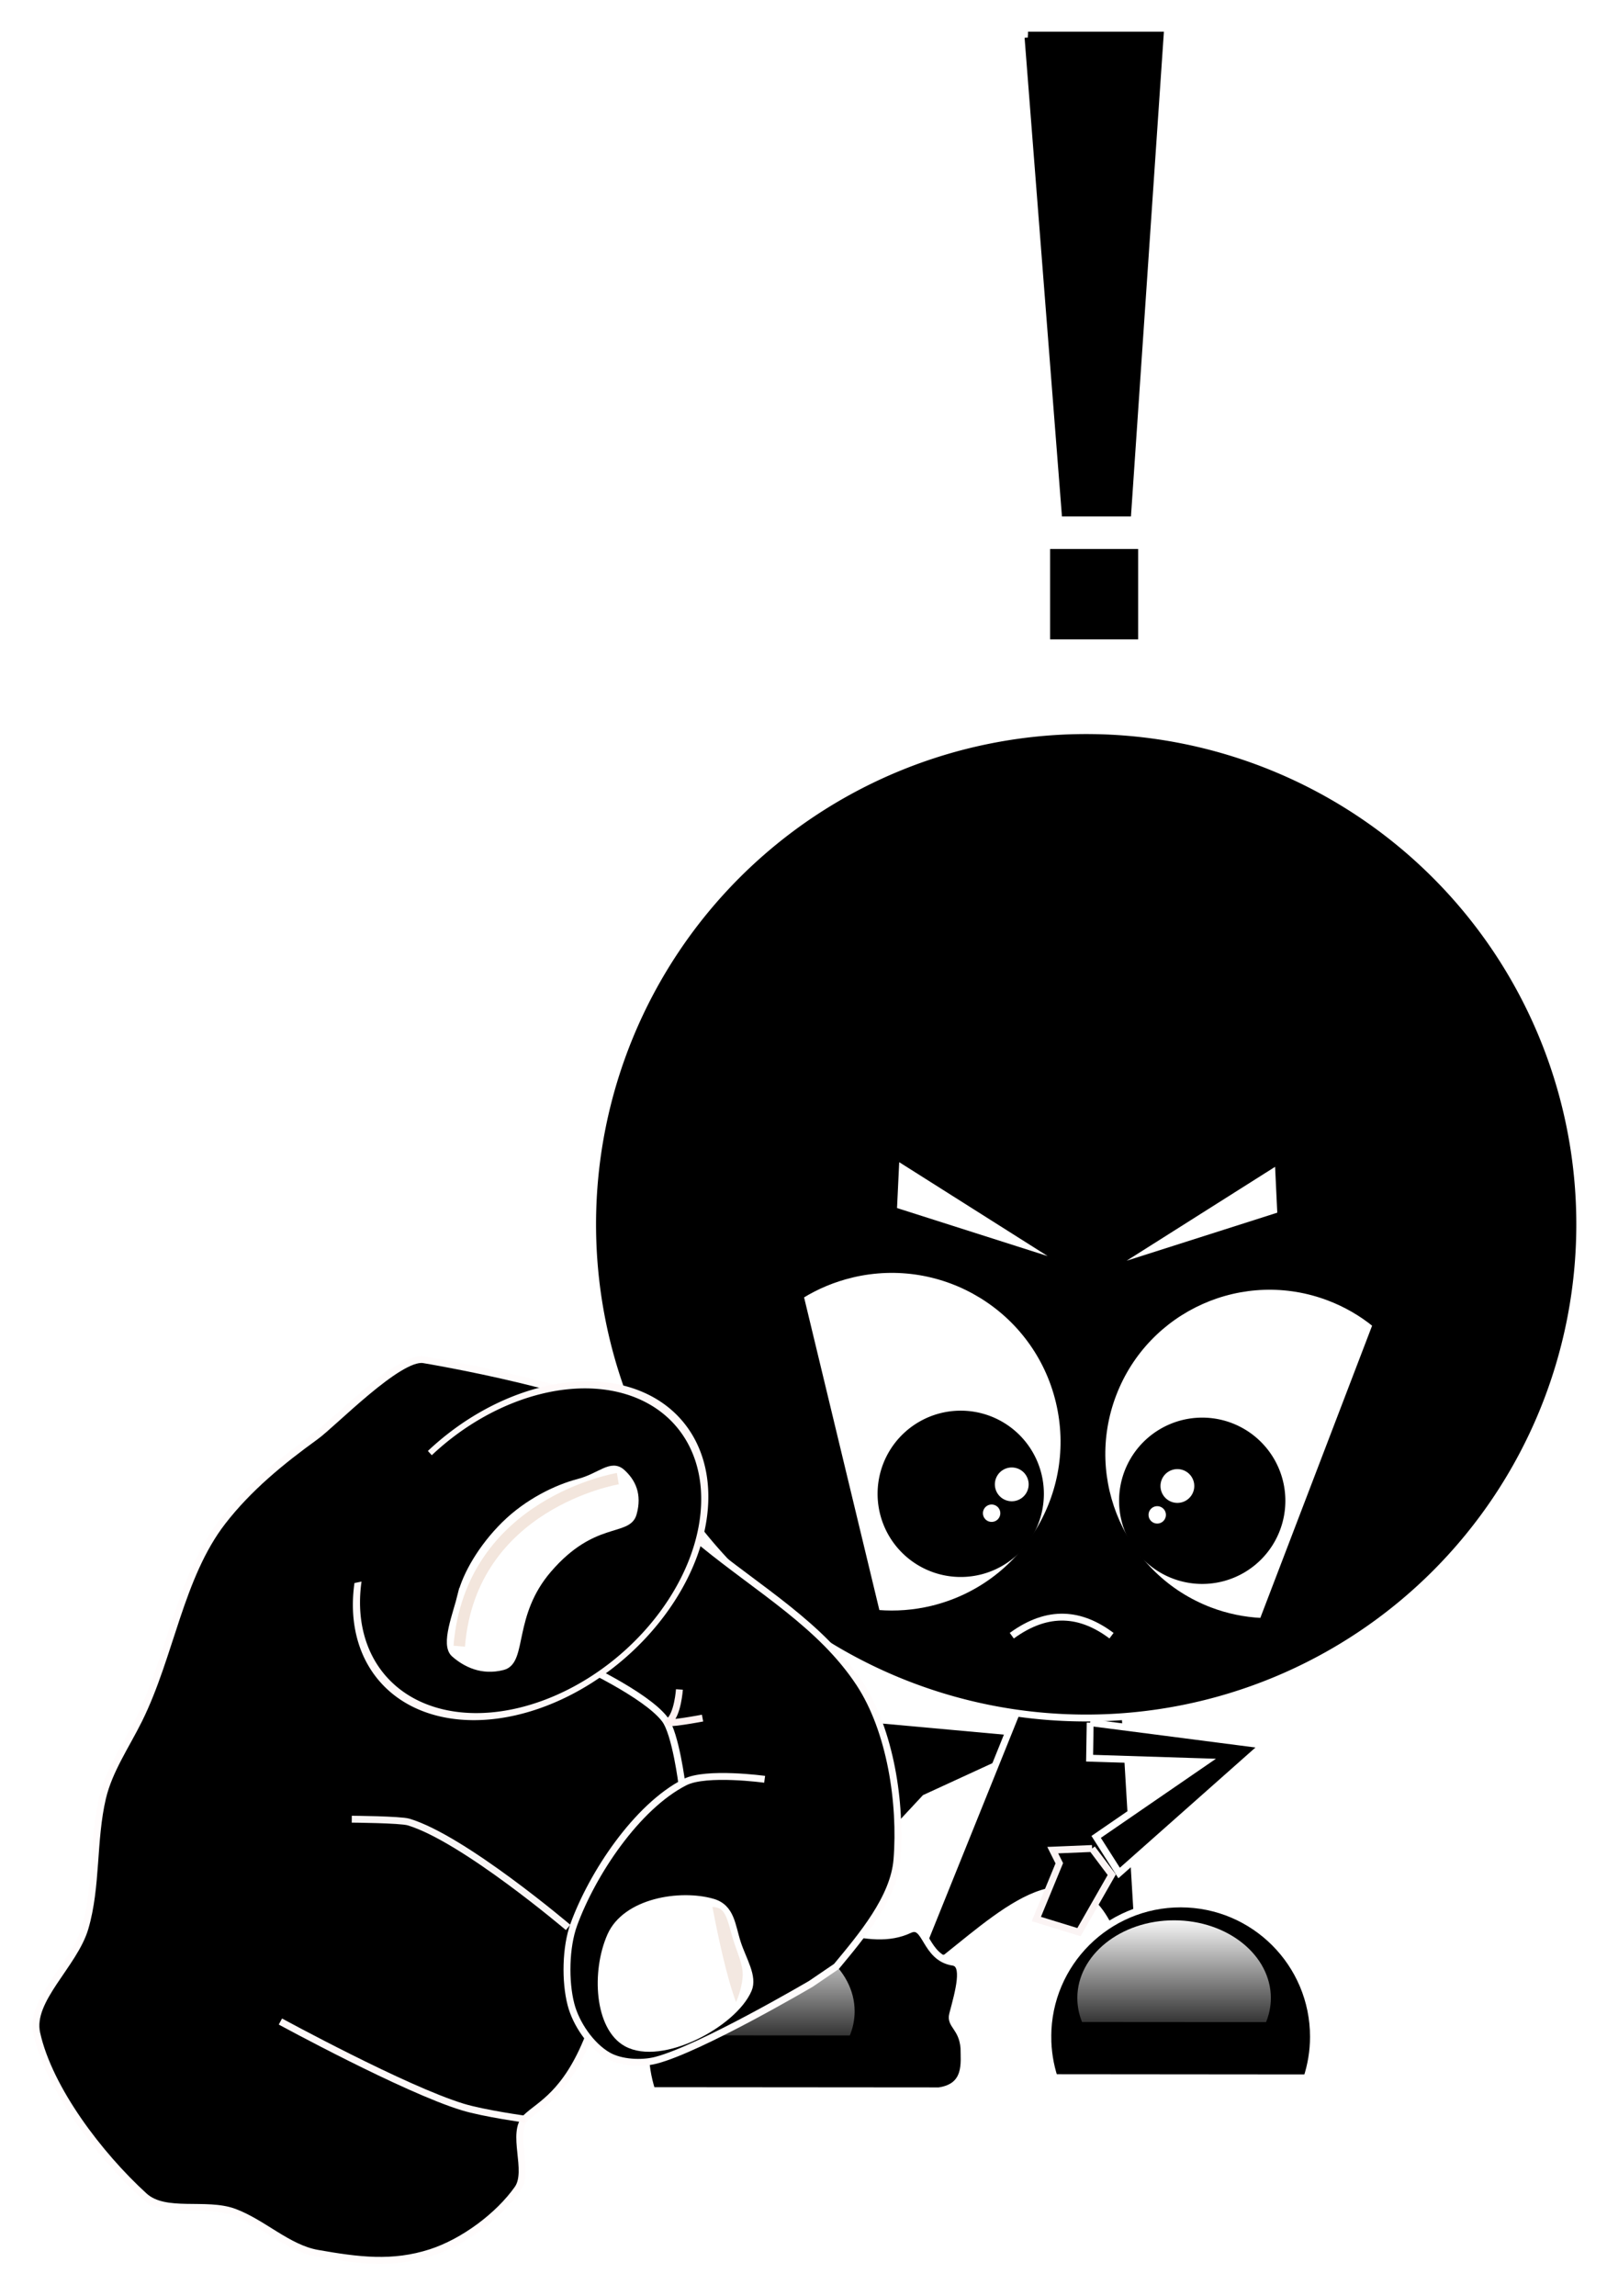
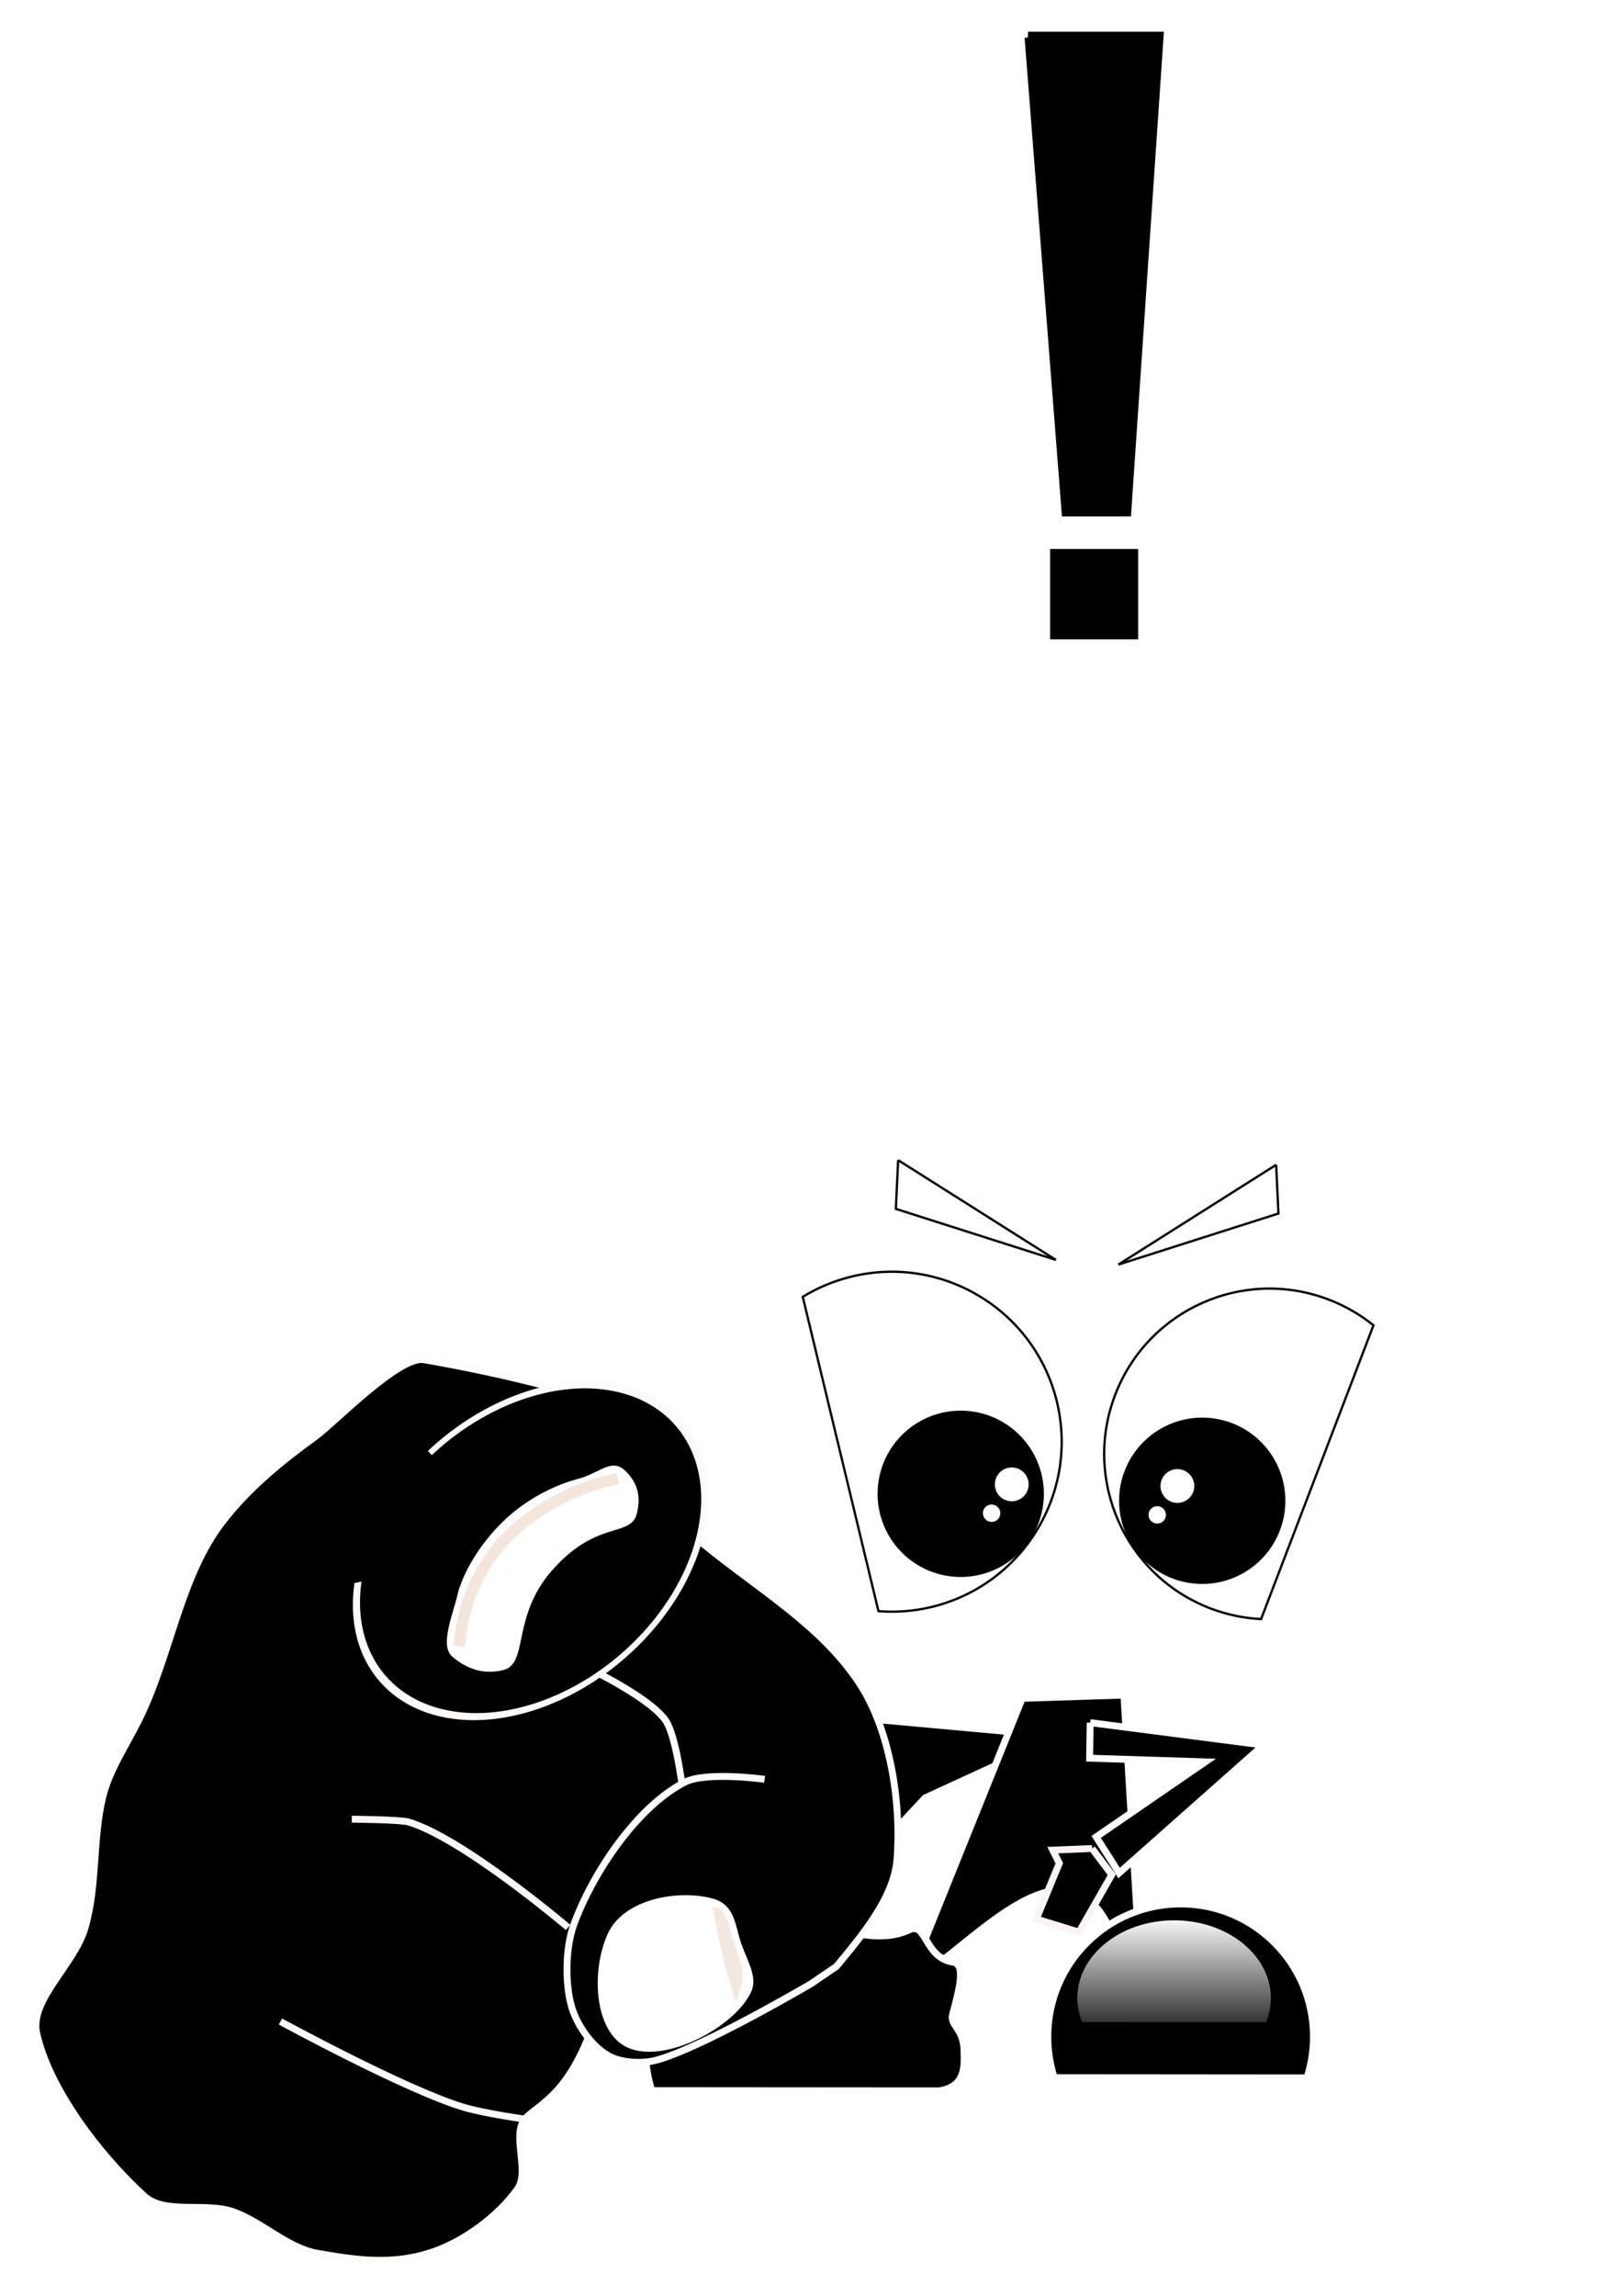
<svg xmlns="http://www.w3.org/2000/svg" xmlns:ns1="http://sodipodi.sourceforge.net/DTD/sodipodi-0.dtd" xmlns:ns2="http://www.inkscape.org/namespaces/inkscape" xmlns:xlink="http://www.w3.org/1999/xlink" id="svg2" ns1:docname="Nuevo documento 1" viewBox="0 0 700 1000" version="1.1" ns2:version="0.47 r22583">
  <defs id="defs4">
    <linearGradient id="linearGradient3616" ns2:collect="always">
      <stop id="stop3618" style="stop-color:#ffffff" offset="0" />
      <stop id="stop3620" style="stop-color:#ffffff;stop-opacity:0" offset="1" />
    </linearGradient>
    <linearGradient id="linearGradient3622" y2="1005.5" xlink:href="#linearGradient3616" gradientUnits="userSpaceOnUse" x2="497.57" gradientTransform="translate(14.142 -14.142)" y1="946.91" x1="497.57" ns2:collect="always" />
    <linearGradient id="linearGradient3626" y2="1005.5" xlink:href="#linearGradient3616" gradientUnits="userSpaceOnUse" x2="497.57" gradientTransform="translate(-167.15 -8.334)" y1="946.91" x1="497.57" ns2:collect="always" />
    <filter id="filter5258" ns2:collect="always" color-interpolation-filters="sRGB">
      <feGaussianBlur id="feGaussianBlur5260" stdDeviation="0.419" ns2:collect="always" />
    </filter>
    <filter id="filter5122" ns2:collect="always" color-interpolation-filters="sRGB">
      <feGaussianBlur id="feGaussianBlur5124" stdDeviation="0.579" ns2:collect="always" />
    </filter>
  </defs>
  <ns1:namedview id="base" bordercolor="#666666" ns2:pageshadow="2" ns2:window-y="24" pagecolor="#ffffff" ns2:snap-global="false" ns2:window-maximized="1" ns2:zoom="0.98994949" ns2:window-x="0" ns2:window-height="1005" showgrid="false" borderopacity="1.0" ns2:current-layer="layer1" ns2:cx="389.28505" ns2:cy="352.32547" ns2:window-width="1920" ns2:pageopacity="0.0" ns2:document-units="px" />
  <g id="layer1" ns2:label="Capa 1" ns2:groupmode="layer" transform="translate(-1.718 -98.614)">
    <path id="path3825" style="stroke:#ffffff;stroke-width:3;fill:#000000" d="m449.78 853.5-66.378-6.043-45.229 36.501 27.173 39.826 39.312-42.177 45.123-20.76v-7.348" ns1:nodetypes="ccccccc" ns2:path-effect="#path-effect3827" ns2:original-d="m 449.78464,853.49754 -66.37781,-6.0425 -45.22918,36.50106 27.17259,39.82599 39.31184,-42.17703 45.12256,-20.75952 0,-7.348 z" />
    <path id="path2829" ns1:nodetypes="ccscccc" style="stroke:#ffffff;stroke-width:3;fill:#000000" d="m447 838.22-44.387 110.1c-3.353-3.182 7.588 5.676 11.548 2.513 27.16-21.693 58.56-50.771 74.268-4.043l8.566-14.637-5.709-95.363-44.286 1.429" />
-     <path id="path2816" ns1:rx="215" ns1:ry="215" style="fill-rule:evenodd;stroke:#ffffff;stroke-width:3;fill:#000000" ns1:type="arc" d="m675.71 645.93a215 215 0 1 1 -430 0 215 215 0 1 1 430 0z" transform="translate(14.142 -14.142)" ns1:cy="645.93359" ns1:cx="460.71429" />
    <path id="path2818" style="fill-rule:evenodd;stroke:#000000;stroke-width:1px;fill:#ffffff" d="m580.46 664.55c-37.159-14.207-78.782 4.378-92.994 41.522s4.366 78.788 41.524 92.995c7.25 2.772 14.697 4.261 22.052 4.642l48.954-127.94c-5.731-4.623-12.285-8.445-19.536-11.217z" />
    <path id="path2823" style="fill-rule:evenodd;stroke:#000000;stroke-width:1px;fill:#ffffff" d="m372.8 654.51c39.767-9.567 79.745 14.884 89.317 54.628 9.572 39.744-14.884 79.737-54.651 89.304-7.76 1.867-15.549 2.4-23.098 1.815l-32.97-136.89c6.456-3.954 13.644-6.983 21.404-8.85z" />
    <path id="path2825" ns1:rx="35.714287" ns1:ry="35.714287" style="fill-rule:evenodd;stroke:#000000;stroke-width:1px;fill:#000000" ns1:type="arc" d="m581.43 772.36a35.714 35.714 0 1 1 -71.429 0 35.714 35.714 0 1 1 71.429 0z" transform="translate(-20.317 -20.173)" ns1:cy="772.36218" ns1:cx="545.71429" />
    <path id="path2827" ns1:rx="35.714287" ns1:ry="35.714287" style="fill-rule:evenodd;stroke:#000000;stroke-width:1px;fill:#000000" ns1:type="arc" d="m581.43 772.36a35.714 35.714 0 1 1 -71.429 0 35.714 35.714 0 1 1 71.429 0z" transform="translate(-125.51 -23.204)" ns1:cy="772.36218" ns1:cx="545.71429" />
    <path id="path2838" style="stroke:#ffffff;stroke-width:3;fill:#000000" d="m476.59 848.81 75.469 9.755-62.857 55.714-10-15.714 47.561-32.684-50.418-1.602 0.245-15.469" ns1:nodetypes="ccccccc" ns2:path-effect="#path-effect2840" ns2:original-d="m 476.58596,848.81178 75.46918,9.7549 -62.85714,55.71428 -10,-15.71428 47.56128,-32.68383 -50.41842,-1.60189 0.2451,-15.46918 z" />
    <path id="path2833" ns1:nodetypes="cssssccccc" style="fill-rule:evenodd;stroke:#ffffff;stroke-width:3;fill:#000000" d="m282.86 991.18c0.028-31.954 25.941-57.821 57.894-57.793 16.607 0.015 39.281 14.068 57.158 5.599 7.415-3.513 6.462 12.223 18.981 14.135 5.758 0.879 2.477 12.611-0.208 22.72-1.26 4.744 4.177 5.594 4.932 14.647-0.005 6.235 1.792 16.829-10.897 18.666l-125.06-0.096c-1.82-5.628-2.802-11.643-2.797-17.878v-0z" />
    <path id="path2835" style="fill-rule:evenodd;stroke:#ffffff;stroke-width:3;fill:#000000" d="m458.14 985.54c0.028-31.954 25.941-57.821 57.894-57.793 31.954 0.028 57.852 25.941 57.824 57.894-0.005 6.235-1.03 12.247-2.859 17.873l-110.06-0.096c-1.82-5.628-2.802-11.643-2.797-17.878z" />
    <path id="path2842" style="fill-rule:evenodd;fill:url(#linearGradient3622)" d="m471 968.71c0.02-18.699 18.895-33.837 42.171-33.82 23.275 0.016 42.14 15.18 42.12 33.879-0.003 3.649-0.75 7.167-2.083 10.459l-80.17-0.056c-1.326-3.294-2.041-6.813-2.037-10.462z" />
-     <path id="path3624" style="fill-rule:evenodd;fill:url(#linearGradient3626)" d="m289.7 974.52c0.02-18.699 18.895-33.837 42.171-33.82 23.275 0.016 42.14 15.18 42.12 33.879-0.003 3.649-0.75 7.167-2.083 10.459l-80.17-0.056c-1.326-3.294-2.041-6.813-2.037-10.462z" />
    <path id="path4491" ns1:nodetypes="cssssssssssssssscssccsssssc" style="stroke:#fffcfc;stroke-width:3;fill:#000000" d="m258.2 985.32c-9.94 25.297-21.407 29.772-27.254 35.404-6.948 6.692 1.799 23.242-3.756 31.11-8.315 11.776-23.574 23.15-37.803 27.75-16.701 5.4-31.619 3.453-49.403 0.318-12.88-2.271-23.677-13.286-36.236-17.945-12.29-4.559-30.093 1.324-39.211-7.001-19.485-17.79-41.405-46.49-46.824-70.897-3.214-14.474 16.31-29.828 21.022-45.79 5.334-18.07 3.305-38.291 7.651-56.727 2.829-12.002 10.314-22.81 15.851-33.994 13.886-28.045 17.888-62.382 36.479-86.366 5.622-7.253 11.965-13.778 18.801-19.862 6.836-6.084 14.164-11.726 21.757-17.215 7.593-5.488 36.149-34.989 46.906-33.373 0 0 78.163 12.829 105.26 31.27 12.829 8.732 10.841 32.488 16.269 48.729 24.839 20.292 51.632 35.597 68.318 60.871 13.631 20.647 18.364 52.392 16.402 76.876-1.335 16.653-15.375 33.233-26.375 46.507l-11.061 7.531s-47.965 28.219-67.538 33.319c-6.225 1.622-15.318 1.157-20.886-2.065-7.514-4.349-13.982-13.866-16.149-22.272-2.604-10.099-2.326-24.941 1.241-34.741 8.073-22.18 27.367-51.305 48.389-62.038 9.289-4.742 34.741-1.241 34.741-1.241" />
    <path id="path4489" ns1:nodetypes="css" style="stroke:#fff9f9;stroke-width:3;fill:none" d="m230.62 1021.5s-17.982-2.462-27.35-5.314c-25.17-7.662-79.408-37.223-79.408-37.223" />
    <path id="path4493" ns1:nodetypes="css" style="stroke:#ffffff;stroke-width:3;fill:none" d="m298.81 875.94s-2.774-22.303-7.444-28.516c-8.252-10.976-38.463-24.815-38.463-24.815" />
    <path id="path4495" ns1:nodetypes="css" style="stroke:#f9f6f6;stroke-width:3;fill:none" d="m154.95 890.85s21.179 0.162 24.743 1.234c23.927 7.19 69.482 45.908 69.482 45.908" />
    <path id="path4545" ns1:rx="62.291634" ns1:ry="59.360268" style="stroke:#fff9f9;stroke-width:2.531;fill:#000000" ns1:type="arc" d="m330.57 252.04a62.292 59.36 0 1 1 7.337 -46.85" ns1:open="true" transform="matrix(-1.124 -.082 .492 -1.214 436.51 1064.5)" ns1:cy="220.58566" ns1:cx="277.74741" ns1:end="6.0209158" ns1:start="0.55856496" />
    <path id="rect4553" ns1:nodetypes="cssssssss" style="stroke:#ffffff;stroke-width:3;fill:#ffffff" d="m202.61 793.04c2.051-8.524 8.915-20.561 18.949-30.45 10.034-9.889 22.678-15.97 32.17-18.445 9.492-2.474 14.203-8.616 18.976-4.24 4.261 3.906 7.254 9.445 4.836 17.919-2.418 8.475-17.564 1.762-36.921 24.209-17.037 19.757-10.643 39.987-19.855 42.375-9.212 2.388-16.318-1.367-21.097-5.536-4.644-4.051 0.889-17.309 2.941-25.833z" />
    <path id="rect4556" ns1:nodetypes="csssss" style="stroke:#ffffff;stroke-width:3;fill:#ffffff" d="m267.69 941.64c6.577-14.896 30.233-18.761 44.445-14.673 8.18 2.353 8.358 10.279 10.815 17.8 2.457 7.521 7.192 14.639 4.749 20.31-6.442 14.955-37.859 31.721-53.08 23.308-12.408-6.858-13.805-31.173-6.929-46.746z" />
-     <path id="path4559" ns1:nodetypes="css" style="stroke:#fff2f2;stroke-width:3;fill:none" d="m297.67 834.35s-0.739 11.039-4.657 13.983c-2.263 1.7 14.731-1.507 14.731-1.507" />
    <path id="path5109" style="filter:url(#filter5122);fill:#f3e8e1" transform="matrix(.733 0 0 .847 -63.064 660.07)" d="m511.74 317.59c3.208 14.606 8.437 36.036 14.042 48.952 2.138-4.282 3.61-8.969 3.944-13.319 0.432-5.628-3.221-12.017-5.707-18.985-2.485-6.968-3.809-14.498-8.565-16.032-1.175-0.379-2.426-0.579-3.714-0.615z" />
    <path id="path5132" ns1:nodetypes="cs" style="filter:url(#filter5258);stroke:#f3e6dd;stroke-width:5.906;fill:none" transform="matrix(.847 0 0 .847 -123.05 660.07)" d="m465.04 97.374s-75.638 12.497-81.558 86.162" />
    <path id="path3897" ns1:nodetypes="cc" style="stroke:#ffffff;stroke-width:3;fill:none" d="m442.45 810.94c15.929-11.6 30.198-9.922 43.437 0" />
    <path id="path3899" ns2:path-effect="#path-effect3901" ns2:original-d="m 392.94935,603.85445 -1.01015,21.21321 69.70052,22.22335 -68.69037,-43.43656 z" style="stroke:#000000;stroke-width:1px;fill:#ffffff" d="m392.95 603.85-1.01 21.213 69.701 22.223-68.69-43.437" />
    <path id="path3903" d="m557.6 605.87 1.01 21.213-69.701 22.223 68.69-43.437" ns2:original-d="m 557.60421,605.87475 1.01015,21.21321 -69.70052,22.22335 68.69037,-43.43656 z" style="stroke:#000000;stroke-width:1px;fill:#ffffff" ns2:path-effect="#path-effect3905" />
    <path id="path3923" ns1:nodetypes="ccccc" style="stroke:#000000;stroke-width:3;fill:#000000" d="m449.52 114.94 16.162 207.08h27.274l14.142-208.09-57.579 0" />
    <rect id="rect3928" style="fill-rule:evenodd;stroke:#000000;stroke-width:3;fill:#000000" height="36.365" width="35.355" y="339.19" x="460.63" />
    <path id="path3930" style="stroke:#fbf4f4;stroke-width:3;fill:#000000" d="m475.71 805-17.143 0.714 2.857 5.714-10 24.286 18.571 5.714 14.286-25l-8.58-11.42" ns2:path-effect="#path-effect3932" transform="translate(1.718 98.614)" ns2:original-d="m 475.71429,805 -17.14286,0.71429 2.85714,5.71428 -10,24.28572 18.57143,5.71428 14.28571,-25 L 475.71429,805 z" />
    <path id="path3934" ns1:rx="7.8571429" ns1:ry="7.8571429" style="fill-rule:evenodd;stroke:#000000;stroke-width:1px;fill:#ffffff" ns1:type="arc" d="m449.29 645.71a7.857 7.857 0 1 1 -15.714 0 7.857 7.857 0 1 1 15.714 0z" transform="translate(1.004 99.328)" ns1:cy="645.71429" ns1:cx="441.42856" />
    <path id="path3936" ns1:rx="7.8571429" ns1:ry="7.8571429" style="fill-rule:evenodd;stroke:#000000;stroke-width:1.833px;fill:#ffffff" ns1:type="arc" d="m449.29 645.71a7.857 7.857 0 1 1 -15.714 0 7.857 7.857 0 1 1 15.714 0z" transform="matrix(.545 0 0 .545 193.08 405.69)" ns1:cy="645.71429" ns1:cx="441.42856" />
    <path id="path3938" ns1:rx="7.8571429" ns1:ry="7.8571429" style="fill-rule:evenodd;stroke:#000000;stroke-width:1px;fill:#ffffff" ns1:type="arc" d="m449.29 645.71a7.857 7.857 0 1 1 -15.714 0 7.857 7.857 0 1 1 15.714 0z" transform="translate(73.147 100.04)" ns1:cy="645.71429" ns1:cx="441.42856" />
    <path id="path3940" ns1:rx="7.8571429" ns1:ry="7.8571429" style="fill-rule:evenodd;stroke:#000000;stroke-width:1.833px;fill:#ffffff" ns1:type="arc" d="m449.29 645.71a7.857 7.857 0 1 1 -15.714 0 7.857 7.857 0 1 1 15.714 0z" transform="matrix(.545 0 0 .545 265.22 406.41)" ns1:cy="645.71429" ns1:cx="441.42856" />
  </g>
</svg>